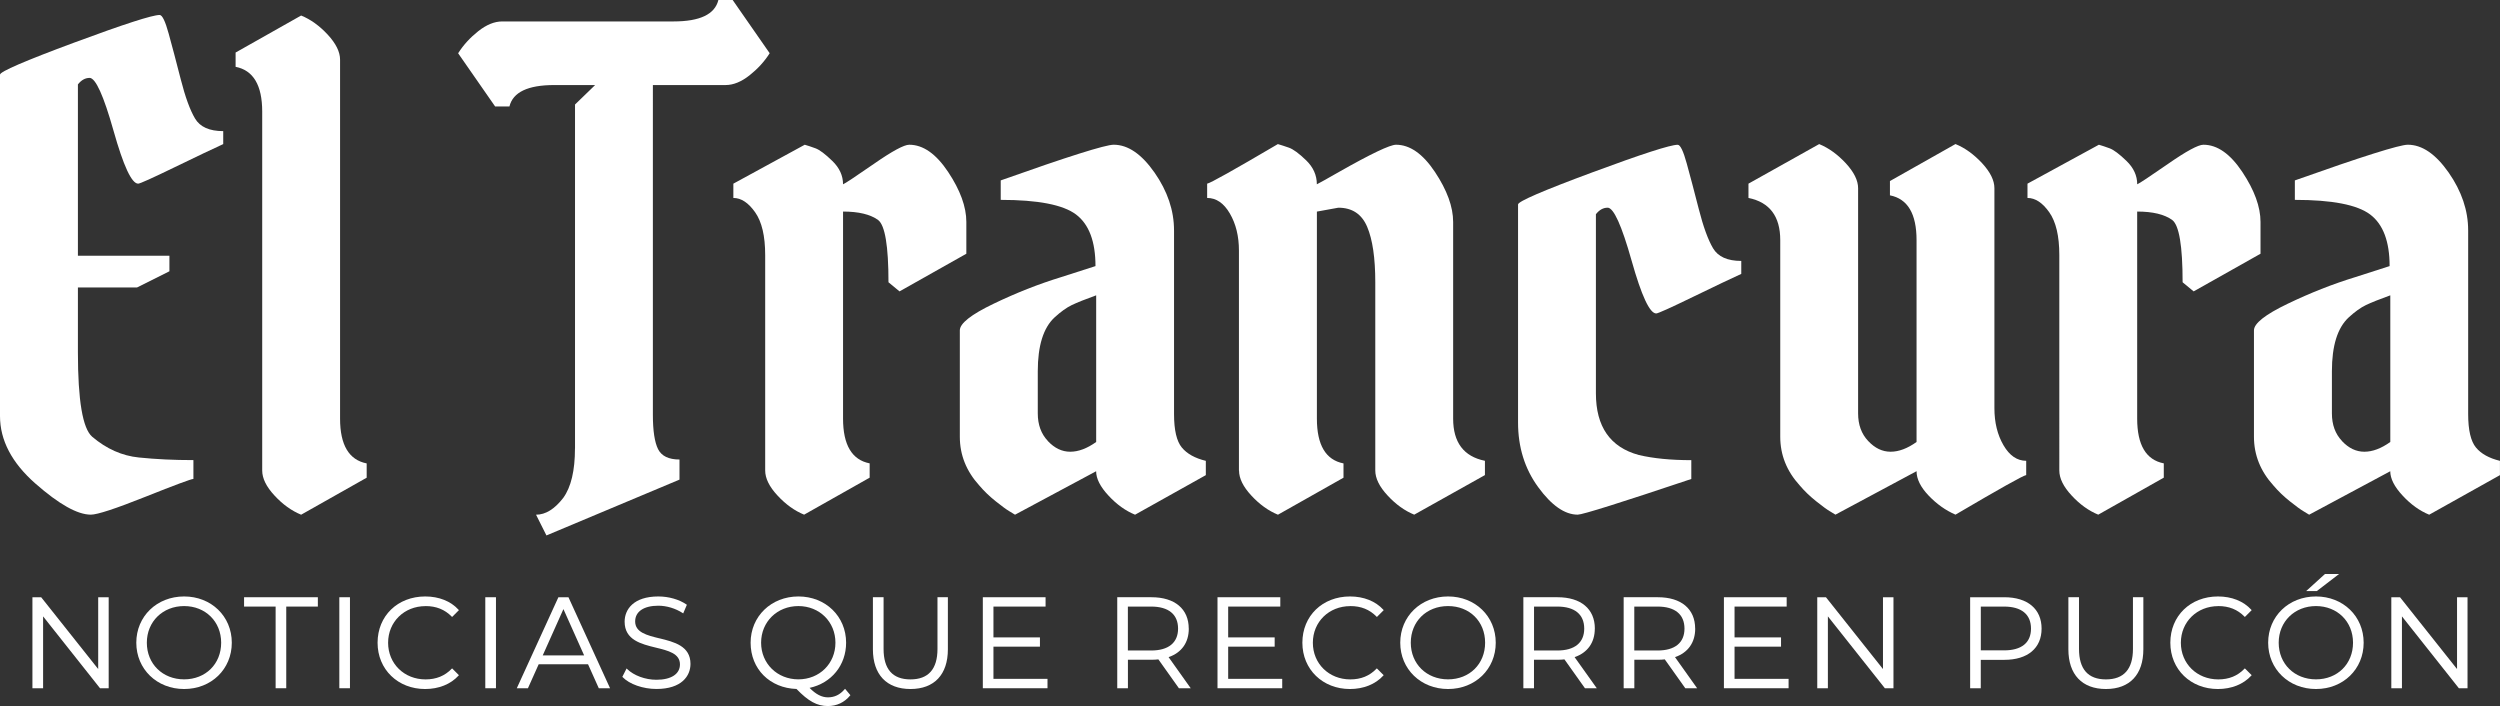
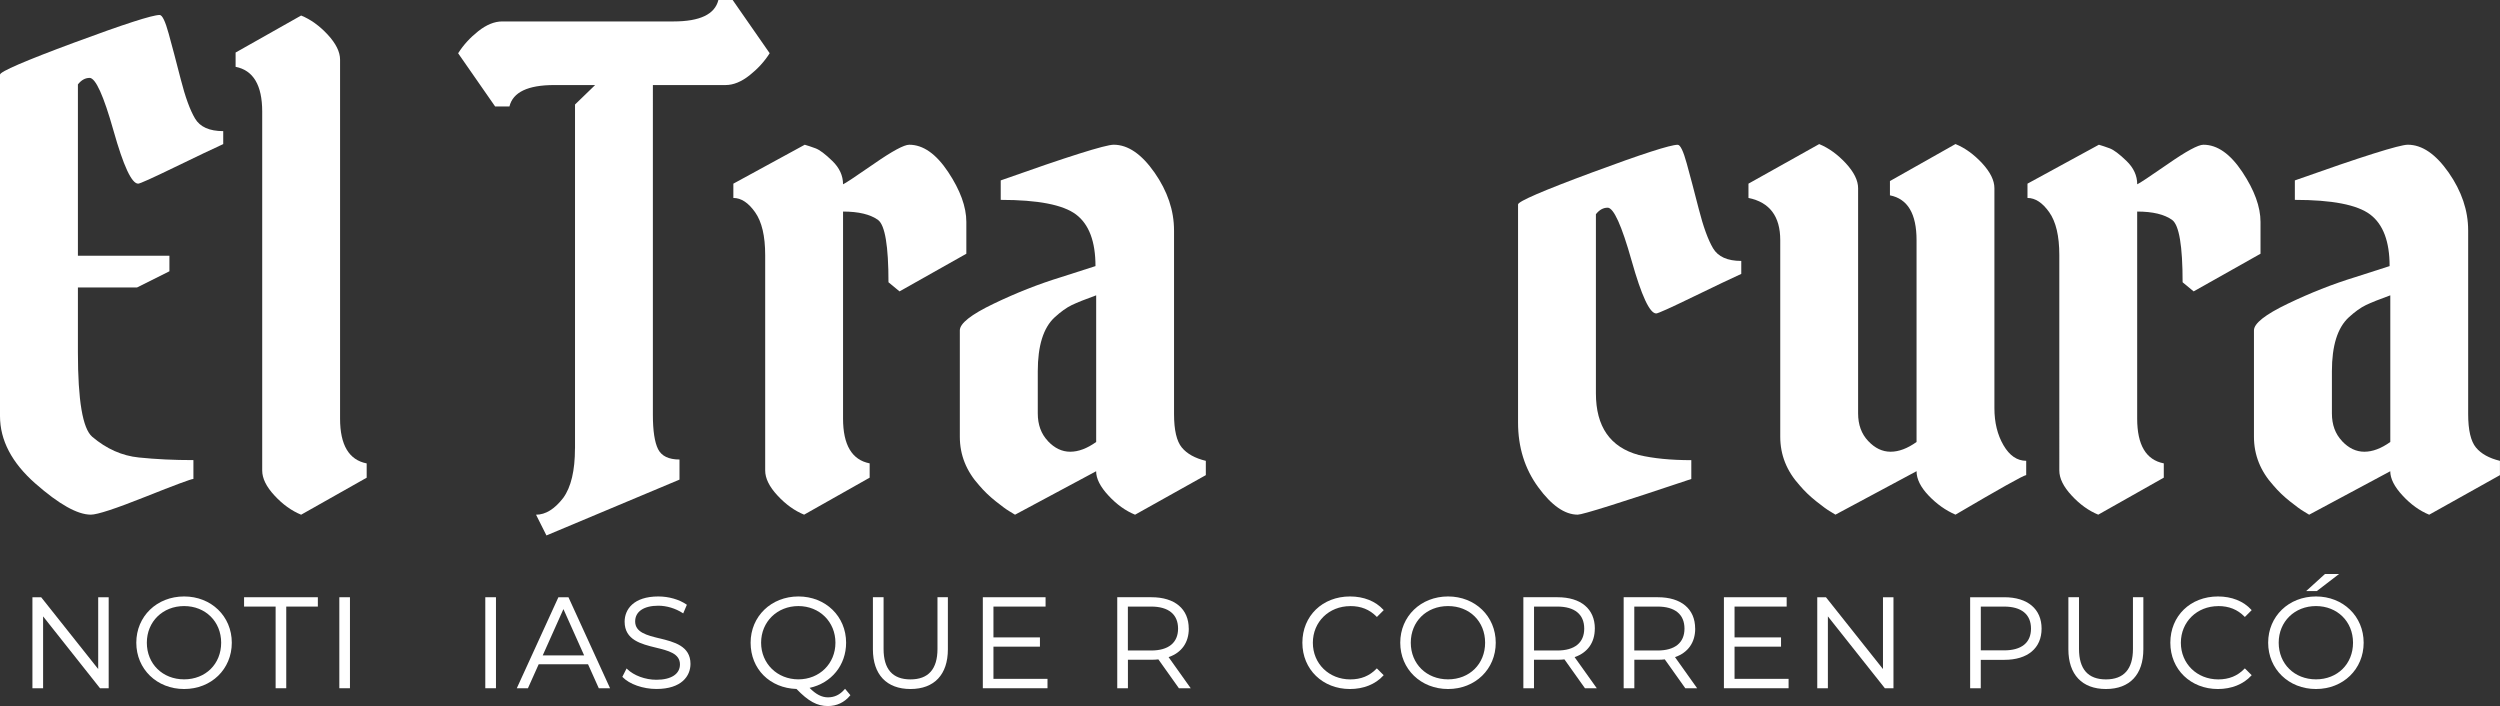
<svg xmlns="http://www.w3.org/2000/svg" id="Capa_2" viewBox="0 0 545.85 154.16">
  <rect x="0" y="0" width="545.85" height="154.16" fill="#333333" stroke="none" />
  <defs>
    <style>.cls-1{fill:#fff;}</style>
  </defs>
  <g id="Capa_1-2">
    <g>
      <g>
        <path class="cls-1" d="M19.56,17.01c-.95,0-1.8,.47-2.55,1.42V55.83h19.98v3.4l-7.08,3.54h-12.9v14.17c0,10.49,1.04,16.63,3.12,18.42,3.12,2.65,6.52,4.16,10.2,4.53,3.68,.38,7.65,.57,11.9,.57v4.11c-.47,0-3.97,1.3-10.49,3.9-6.52,2.6-10.49,3.9-11.9,3.9-2.93,0-6.97-2.27-12.12-6.8-5.15-4.53-7.72-9.45-7.72-14.74V16.3c0-.66,5.41-3,16.23-7.01,10.82-4.01,17.03-6.02,18.63-6.02,.57,0,1.23,1.37,1.98,4.11,.76,2.74,1.63,6.05,2.62,9.92,.99,3.88,2.03,6.73,3.12,8.57,1.08,1.84,3.14,2.76,6.16,2.76v2.83c-2.08,.95-5.6,2.62-10.56,5.03-4.96,2.41-7.63,3.61-8.01,3.61-1.42,0-3.21-3.85-5.38-11.55-2.17-7.7-3.92-11.55-5.24-11.55Z" />
        <path class="cls-1" d="M74.25,13.04V91.4c0,5.76,1.94,9.02,5.81,9.78v3.12l-14.31,8.08c-2.08-.85-4.02-2.24-5.81-4.18-1.8-1.93-2.69-3.76-2.69-5.46V24.37c0-5.76-1.94-9.02-5.81-9.78v-3.12l14.31-8.08c2.08,.85,4.01,2.24,5.81,4.18,1.79,1.94,2.69,3.76,2.69,5.46Z" />
        <path class="cls-1" d="M125.55,97.92V22.82l4.39-4.25h-8.93c-5.76,0-9.02,1.56-9.78,4.68h-3.12l-8.08-11.62c1.13-1.79,2.6-3.4,4.39-4.82,1.8-1.42,3.54-2.13,5.24-2.13h37.41c5.76,0,9.02-1.56,9.78-4.68h3.12l8.08,11.62c-1.13,1.8-2.6,3.4-4.39,4.82-1.8,1.42-3.54,2.13-5.24,2.13h-15.87V90.55c0,3.5,.38,6,1.13,7.51,.76,1.51,2.31,2.27,4.68,2.27v4.39l-29.05,12.19-2.27-4.53c2.08,0,4.06-1.23,5.95-3.68,1.7-2.36,2.55-5.95,2.55-10.77Z" />
        <path class="cls-1" d="M160.12,40.1l15.59-8.5c.66,.19,1.44,.45,2.34,.78,.9,.33,2.13,1.25,3.68,2.76,1.56,1.51,2.34,3.21,2.34,5.1,.47-.19,2.71-1.68,6.73-4.46,4.01-2.79,6.59-4.18,7.72-4.18,3.02,0,5.86,1.98,8.5,5.95,2.64,3.97,3.97,7.61,3.97,10.91v6.94l-14.59,8.22-2.41-1.99c0-7.94-.76-12.47-2.27-13.6-1.7-1.23-4.25-1.84-7.65-1.84v45.2c0,5.76,1.94,9.02,5.81,9.78v3.12l-14.31,8.08c-2.08-.85-4.02-2.24-5.81-4.18-1.8-1.93-2.69-3.76-2.69-5.46V55.69c0-4.16-.73-7.27-2.2-9.35-1.47-2.08-3.05-3.12-4.75-3.12v-3.12Z" />
        <path class="cls-1" d="M256.34,50.31v40.1c0,3.5,.57,5.93,1.7,7.3,1.13,1.37,2.88,2.34,5.24,2.91v3.12l-15.45,8.64c-2.08-.85-4.02-2.24-5.81-4.18-1.8-1.93-2.69-3.71-2.69-5.31l-17.71,9.49c-.28-.19-.71-.45-1.28-.78-.57-.33-1.54-1.04-2.91-2.13-1.37-1.09-2.57-2.24-3.61-3.47-2.83-3.12-4.25-6.66-4.25-10.63v-23.24c0-1.51,2.45-3.45,7.37-5.81,4.91-2.36,9.82-4.3,14.74-5.81l7.51-2.41c0-5.38-1.42-9.14-4.25-11.27-2.84-2.13-8.32-3.19-16.44-3.19v-4.25c14.64-5.2,22.86-7.79,24.66-7.79,3.12,0,6.09,2.03,8.93,6.09,2.83,4.06,4.25,8.27,4.25,12.61Zm-27.56,45.98c1.46,1.56,3.09,2.34,4.89,2.34s3.68-.71,5.67-2.13v-32.02c-2.36,.85-4.13,1.56-5.31,2.12-1.18,.57-2.43,1.47-3.76,2.69-2.46,2.27-3.68,6.19-3.68,11.76v9.21c0,2.46,.73,4.47,2.2,6.02Z" />
-         <path class="cls-1" d="M270.51,102.74V54.7c0-3.12-.66-5.81-1.98-8.08-1.32-2.27-2.98-3.4-4.96-3.4v-3.12c.66-.09,5.81-2.98,15.44-8.64,.66,.19,1.46,.45,2.41,.78,.94,.33,2.2,1.25,3.76,2.76,1.56,1.51,2.34,3.26,2.34,5.24,.57-.28,2.17-1.18,4.82-2.69,6.99-3.97,11.15-5.95,12.47-5.95,3.02,0,5.86,1.98,8.5,5.95,2.64,3.97,3.97,7.61,3.97,10.91v42.94c0,5.2,2.31,8.27,6.94,9.21v3.12l-15.44,8.64c-2.08-.85-4.02-2.24-5.81-4.18-1.8-1.93-2.69-3.76-2.69-5.46V61.64c0-5.29-.59-9.33-1.77-12.11-1.18-2.79-3.28-4.18-6.3-4.18l-4.68,.85v45.2c0,5.76,1.93,9.02,5.81,9.78v3.12l-14.31,8.08c-2.08-.85-4.02-2.24-5.81-4.18-1.8-1.93-2.69-3.76-2.69-5.46Z" />
        <path class="cls-1" d="M351,45.35c-.95,0-1.8,.47-2.55,1.42v39.11c0,7.28,3.12,11.76,9.35,13.46,3.21,.76,7.04,1.13,11.48,1.13v4.11c-15.5,5.2-23.76,7.79-24.8,7.79-2.83,0-5.72-2.01-8.64-6.02-2.93-4.01-4.39-8.72-4.39-14.1V44.64c0-.66,5.41-3,16.23-7.01,10.82-4.01,17.03-6.02,18.63-6.02,.57,0,1.23,1.37,1.98,4.11,.76,2.74,1.63,6.05,2.62,9.92,.99,3.87,2.03,6.73,3.12,8.57,1.09,1.84,3.14,2.76,6.16,2.76v2.83c-2.08,.95-5.6,2.62-10.56,5.03-4.96,2.41-7.63,3.61-8.01,3.61-1.42,0-3.21-3.85-5.38-11.55-2.17-7.7-3.92-11.55-5.24-11.55Z" />
        <path class="cls-1" d="M407.9,96.29c1.46,1.56,3.09,2.34,4.89,2.34s3.68-.71,5.67-2.13V52.43c0-5.76-1.94-9.02-5.81-9.78v-3.12l14.31-8.08c2.08,.85,4.01,2.25,5.81,4.18,1.79,1.94,2.69,3.76,2.69,5.46v48.04c0,3.12,.66,5.81,1.98,8.08,1.32,2.27,2.98,3.4,4.96,3.4v3.12c-.66,.09-5.81,2.98-15.44,8.64-2.17-.94-4.13-2.34-5.88-4.18-1.75-1.84-2.62-3.61-2.62-5.31l-17.71,9.49c-.28-.19-.71-.45-1.28-.78-.57-.33-1.54-1.04-2.91-2.13-1.37-1.09-2.57-2.24-3.61-3.47-2.84-3.12-4.25-6.66-4.25-10.63V52.43c0-5.2-2.32-8.27-6.94-9.21v-3.12l15.44-8.64c2.08,.85,4.01,2.25,5.81,4.18,1.79,1.94,2.69,3.76,2.69,5.46v49.17c0,2.46,.73,4.47,2.2,6.02Z" />
        <path class="cls-1" d="M442.68,40.1l15.59-8.5c.66,.19,1.44,.45,2.34,.78,.9,.33,2.13,1.25,3.69,2.76,1.56,1.51,2.34,3.21,2.34,5.1,.47-.19,2.71-1.68,6.73-4.46,4.01-2.79,6.59-4.18,7.72-4.18,3.02,0,5.86,1.98,8.5,5.95,2.64,3.97,3.97,7.61,3.97,10.91v6.94l-14.6,8.22-2.41-1.99c0-7.94-.76-12.47-2.27-13.6-1.7-1.23-4.25-1.84-7.65-1.84v45.2c0,5.76,1.93,9.02,5.81,9.78v3.12l-14.31,8.08c-2.08-.85-4.02-2.24-5.81-4.18-1.8-1.93-2.69-3.76-2.69-5.46V55.69c0-4.16-.73-7.27-2.2-9.35-1.47-2.08-3.05-3.12-4.75-3.12v-3.12Z" />
        <path class="cls-1" d="M538.9,50.31v40.1c0,3.5,.57,5.93,1.7,7.3,1.13,1.37,2.88,2.34,5.24,2.91v3.12l-15.45,8.64c-2.08-.85-4.02-2.24-5.81-4.18-1.8-1.93-2.69-3.71-2.69-5.31l-17.71,9.49c-.28-.19-.71-.45-1.28-.78-.57-.33-1.54-1.04-2.91-2.13-1.37-1.09-2.57-2.24-3.61-3.47-2.83-3.12-4.25-6.66-4.25-10.63v-23.24c0-1.51,2.45-3.45,7.37-5.81,4.91-2.36,9.82-4.3,14.74-5.81l7.51-2.41c0-5.38-1.42-9.14-4.25-11.27-2.84-2.13-8.32-3.19-16.44-3.19v-4.25c14.64-5.2,22.86-7.79,24.66-7.79,3.12,0,6.09,2.03,8.93,6.09,2.83,4.06,4.25,8.27,4.25,12.61Zm-27.56,45.98c1.46,1.56,3.09,2.34,4.89,2.34s3.68-.71,5.67-2.13v-32.02c-2.36,.85-4.13,1.56-5.31,2.12-1.18,.57-2.43,1.47-3.76,2.69-2.46,2.27-3.68,6.19-3.68,11.76v9.21c0,2.46,.73,4.47,2.2,6.02Z" />
      </g>
      <g>
        <polygon class="cls-1" points="21.44 146.08 9.02 130.44 8.98 130.4 7.08 130.4 7.08 150.27 9.41 150.27 9.41 134.58 21.8 150.22 21.84 150.27 23.73 150.27 23.73 130.4 21.44 130.4 21.44 146.08" />
        <path class="cls-1" d="M40.2,130.23c-5.95,0-10.44,4.34-10.44,10.1s4.49,10.11,10.44,10.11,10.41-4.34,10.41-10.11-4.48-10.1-10.41-10.1Zm8.09,10.1c0,4.64-3.4,8-8.09,8s-8.14-3.37-8.14-8,3.5-8,8.14-8,8.09,3.37,8.09,8Z" />
        <polygon class="cls-1" points="53.29 132.44 60.18 132.44 60.18 150.27 62.5 150.27 62.5 132.44 69.4 132.44 69.4 130.4 53.29 130.4 53.29 132.44" />
        <rect class="cls-1" x="74.09" y="130.4" width="2.32" height="19.87" />
-         <path class="cls-1" d="M92.91,132.33c2.33,0,4.2,.75,5.71,2.29l.09,.09,1.49-1.49-.08-.09c-1.7-1.87-4.28-2.9-7.27-2.9-6.03,0-10.41,4.25-10.41,10.1s4.46,10.11,10.38,10.11c2.98,0,5.57-1.04,7.3-2.93l.08-.09-1.49-1.49-.09,.09c-1.51,1.56-3.38,2.32-5.71,2.32-4.66,0-8.17-3.44-8.17-8s3.51-8,8.17-8Z" />
        <rect class="cls-1" x="105.96" y="130.4" width="2.33" height="19.87" />
        <path class="cls-1" d="M124.13,130.4h-2.21l-9,19.69-.08,.18h2.43l2.35-5.24h10.77l2.35,5.24h2.46l-9.05-19.8-.03-.07Zm3.4,12.7h-9.03l4.52-10.11,4.52,10.11Z" />
        <path class="cls-1" d="M143.98,139.38c-2.73-.67-5.3-1.3-5.3-3.7,0-2.15,1.89-3.43,5.06-3.43,1.81,0,3.74,.58,5.31,1.6l.12,.08,.8-1.88-.08-.06c-1.58-1.1-3.88-1.76-6.15-1.76-5.42,0-7.36,2.84-7.36,5.51,0,4,3.62,4.88,6.81,5.66,2.71,.66,5.27,1.28,5.27,3.67,0,2.1-1.92,3.35-5.14,3.35-2.43,0-4.93-.92-6.39-2.35l-.12-.12-.93,1.83,.06,.06c1.49,1.55,4.46,2.59,7.38,2.59,5.49,0,7.44-2.83,7.44-5.48,0-3.92-3.6-4.8-6.78-5.58Z" />
        <path class="cls-1" d="M184.4,150.51c-1.01,1.18-2.2,1.75-3.63,1.75-1.35,0-2.63-.66-4.01-2.07,4.78-1.03,7.98-4.96,7.98-9.86,0-5.76-4.48-10.1-10.41-10.1s-10.44,4.34-10.44,10.1,4.21,9.91,10.02,10.1c2.58,2.68,4.5,3.73,6.84,3.73,1.94,0,3.62-.79,4.86-2.29l.07-.08-1.17-1.4-.1,.11Zm-10.08-18.18c4.61,0,8.09,3.44,8.09,8s-3.48,8-8.09,8-8.14-3.44-8.14-8,3.5-8,8.14-8Z" />
        <path class="cls-1" d="M204.69,141.68c0,4.42-1.99,6.66-5.9,6.66s-5.87-2.24-5.87-6.66v-11.28h-2.33v11.37c0,5.51,2.99,8.67,8.2,8.67s8.17-3.16,8.17-8.67v-11.37h-2.27v11.28Z" />
        <polygon class="cls-1" points="216.91 141.19 227.06 141.19 227.06 139.17 216.91 139.17 216.91 132.44 228.29 132.44 228.29 130.4 214.59 130.4 214.59 150.27 228.71 150.27 228.71 148.22 216.91 148.22 216.91 141.19" />
        <path class="cls-1" d="M259.55,137.25c0-4.29-3.04-6.85-8.14-6.85h-7.47v19.87h2.33v-6.22h5.14c.54,0,1.03-.02,1.51-.08l4.48,6.3h2.58l-4.83-6.79c2.85-.98,4.41-3.19,4.41-6.23Zm-2.33,0c0,3.08-2.09,4.78-5.87,4.78h-5.09v-9.59h5.09c3.79,0,5.87,1.71,5.87,4.81Z" />
-         <polygon class="cls-1" points="268.16 141.19 278.31 141.19 278.31 139.17 268.16 139.17 268.16 132.44 279.54 132.44 279.54 130.4 265.83 130.4 265.83 150.27 279.96 150.27 279.96 148.22 268.16 148.22 268.16 141.19" />
        <path class="cls-1" d="M294.83,132.33c2.33,0,4.2,.75,5.71,2.29l.09,.09,1.49-1.49-.08-.09c-1.7-1.87-4.28-2.9-7.27-2.9-6.03,0-10.41,4.25-10.41,10.1s4.46,10.11,10.38,10.11c2.98,0,5.57-1.04,7.29-2.93l.08-.09-1.49-1.49-.09,.09c-1.51,1.56-3.38,2.32-5.71,2.32-4.66,0-8.17-3.44-8.17-8s3.51-8,8.17-8Z" />
        <path class="cls-1" d="M316.17,130.23c-5.95,0-10.44,4.34-10.44,10.1s4.49,10.11,10.44,10.11,10.41-4.34,10.41-10.11-4.48-10.1-10.41-10.1Zm8.09,10.1c0,4.64-3.4,8-8.09,8s-8.14-3.37-8.14-8,3.42-8,8.14-8,8.09,3.37,8.09,8Z" />
        <path class="cls-1" d="M348.22,137.25c0-4.29-3.04-6.85-8.14-6.85h-7.47v19.87h2.32v-6.22h5.14c.54,0,1.02-.02,1.51-.08l4.44,6.25,.04,.05h2.58l-4.84-6.79c2.84-.98,4.41-3.19,4.41-6.23Zm-2.32,0c0,3.08-2.09,4.78-5.87,4.78h-5.09v-9.59h5.09c3.79,0,5.87,1.71,5.87,4.81Z" />
        <path class="cls-1" d="M370.12,137.25c0-4.29-3.04-6.85-8.14-6.85h-7.47v19.87h2.33v-6.22h5.14c.54,0,1.03-.02,1.51-.08l4.44,6.25,.04,.05h2.58l-4.83-6.79c2.84-.98,4.41-3.19,4.41-6.23Zm-2.33,0c0,3.08-2.08,4.78-5.87,4.78h-5.09v-9.59h5.09c3.79,0,5.87,1.71,5.87,4.81Z" />
        <polygon class="cls-1" points="378.72 141.19 388.87 141.19 388.87 139.17 378.72 139.17 378.72 132.44 390.1 132.44 390.1 130.4 376.4 130.4 376.4 150.27 390.52 150.27 390.52 148.22 378.72 148.22 378.72 141.19" />
        <polygon class="cls-1" points="411.13 146.08 398.71 130.44 398.67 130.4 396.78 130.4 396.78 150.27 399.1 150.27 399.1 134.58 411.5 150.22 411.53 150.27 413.42 150.27 413.42 130.4 411.13 130.4 411.13 146.08" />
        <path class="cls-1" d="M437.63,130.4h-7.47v19.87h2.32v-6.2h5.14c5.1,0,8.14-2.55,8.14-6.82s-3.04-6.85-8.14-6.85Zm-5.14,2.04h5.09c3.79,0,5.87,1.71,5.87,4.81s-2.09,4.75-5.87,4.75h-5.09v-9.56Z" />
        <path class="cls-1" d="M465.71,141.68c0,4.42-1.99,6.66-5.9,6.66s-5.88-2.24-5.88-6.66v-11.28h-2.32v11.37c0,5.51,2.99,8.67,8.2,8.67s8.17-3.16,8.17-8.67v-11.37h-2.27v11.28Z" />
        <path class="cls-1" d="M484.34,132.33c2.33,0,4.2,.75,5.71,2.29l.09,.09,1.49-1.49-.08-.09c-1.7-1.87-4.28-2.9-7.27-2.9-6.03,0-10.41,4.25-10.41,10.1s4.46,10.11,10.38,10.11c2.98,0,5.58-1.04,7.3-2.93l.08-.09-1.49-1.49-.09,.09c-1.51,1.56-3.38,2.32-5.71,2.32-4.66,0-8.17-3.44-8.17-8s3.51-8,8.17-8Z" />
        <polygon class="cls-1" points="510.72 125.32 507.64 125.32 503.53 129.05 505.86 129.05 510.72 125.32" />
        <path class="cls-1" d="M505.67,130.23c-5.95,0-10.44,4.34-10.44,10.1s4.49,10.11,10.44,10.11,10.41-4.34,10.41-10.11-4.48-10.1-10.41-10.1Zm8.09,10.1c0,4.64-3.4,8-8.09,8s-8.14-3.37-8.14-8,3.5-8,8.14-8,8.09,3.37,8.09,8Z" />
-         <polygon class="cls-1" points="536.47 130.4 536.47 146.08 524.05 130.44 524.01 130.4 522.12 130.4 522.12 150.27 524.44 150.27 524.44 134.58 536.83 150.22 536.87 150.27 538.76 150.27 538.76 130.4 536.47 130.4" />
      </g>
    </g>
  </g>
</svg>